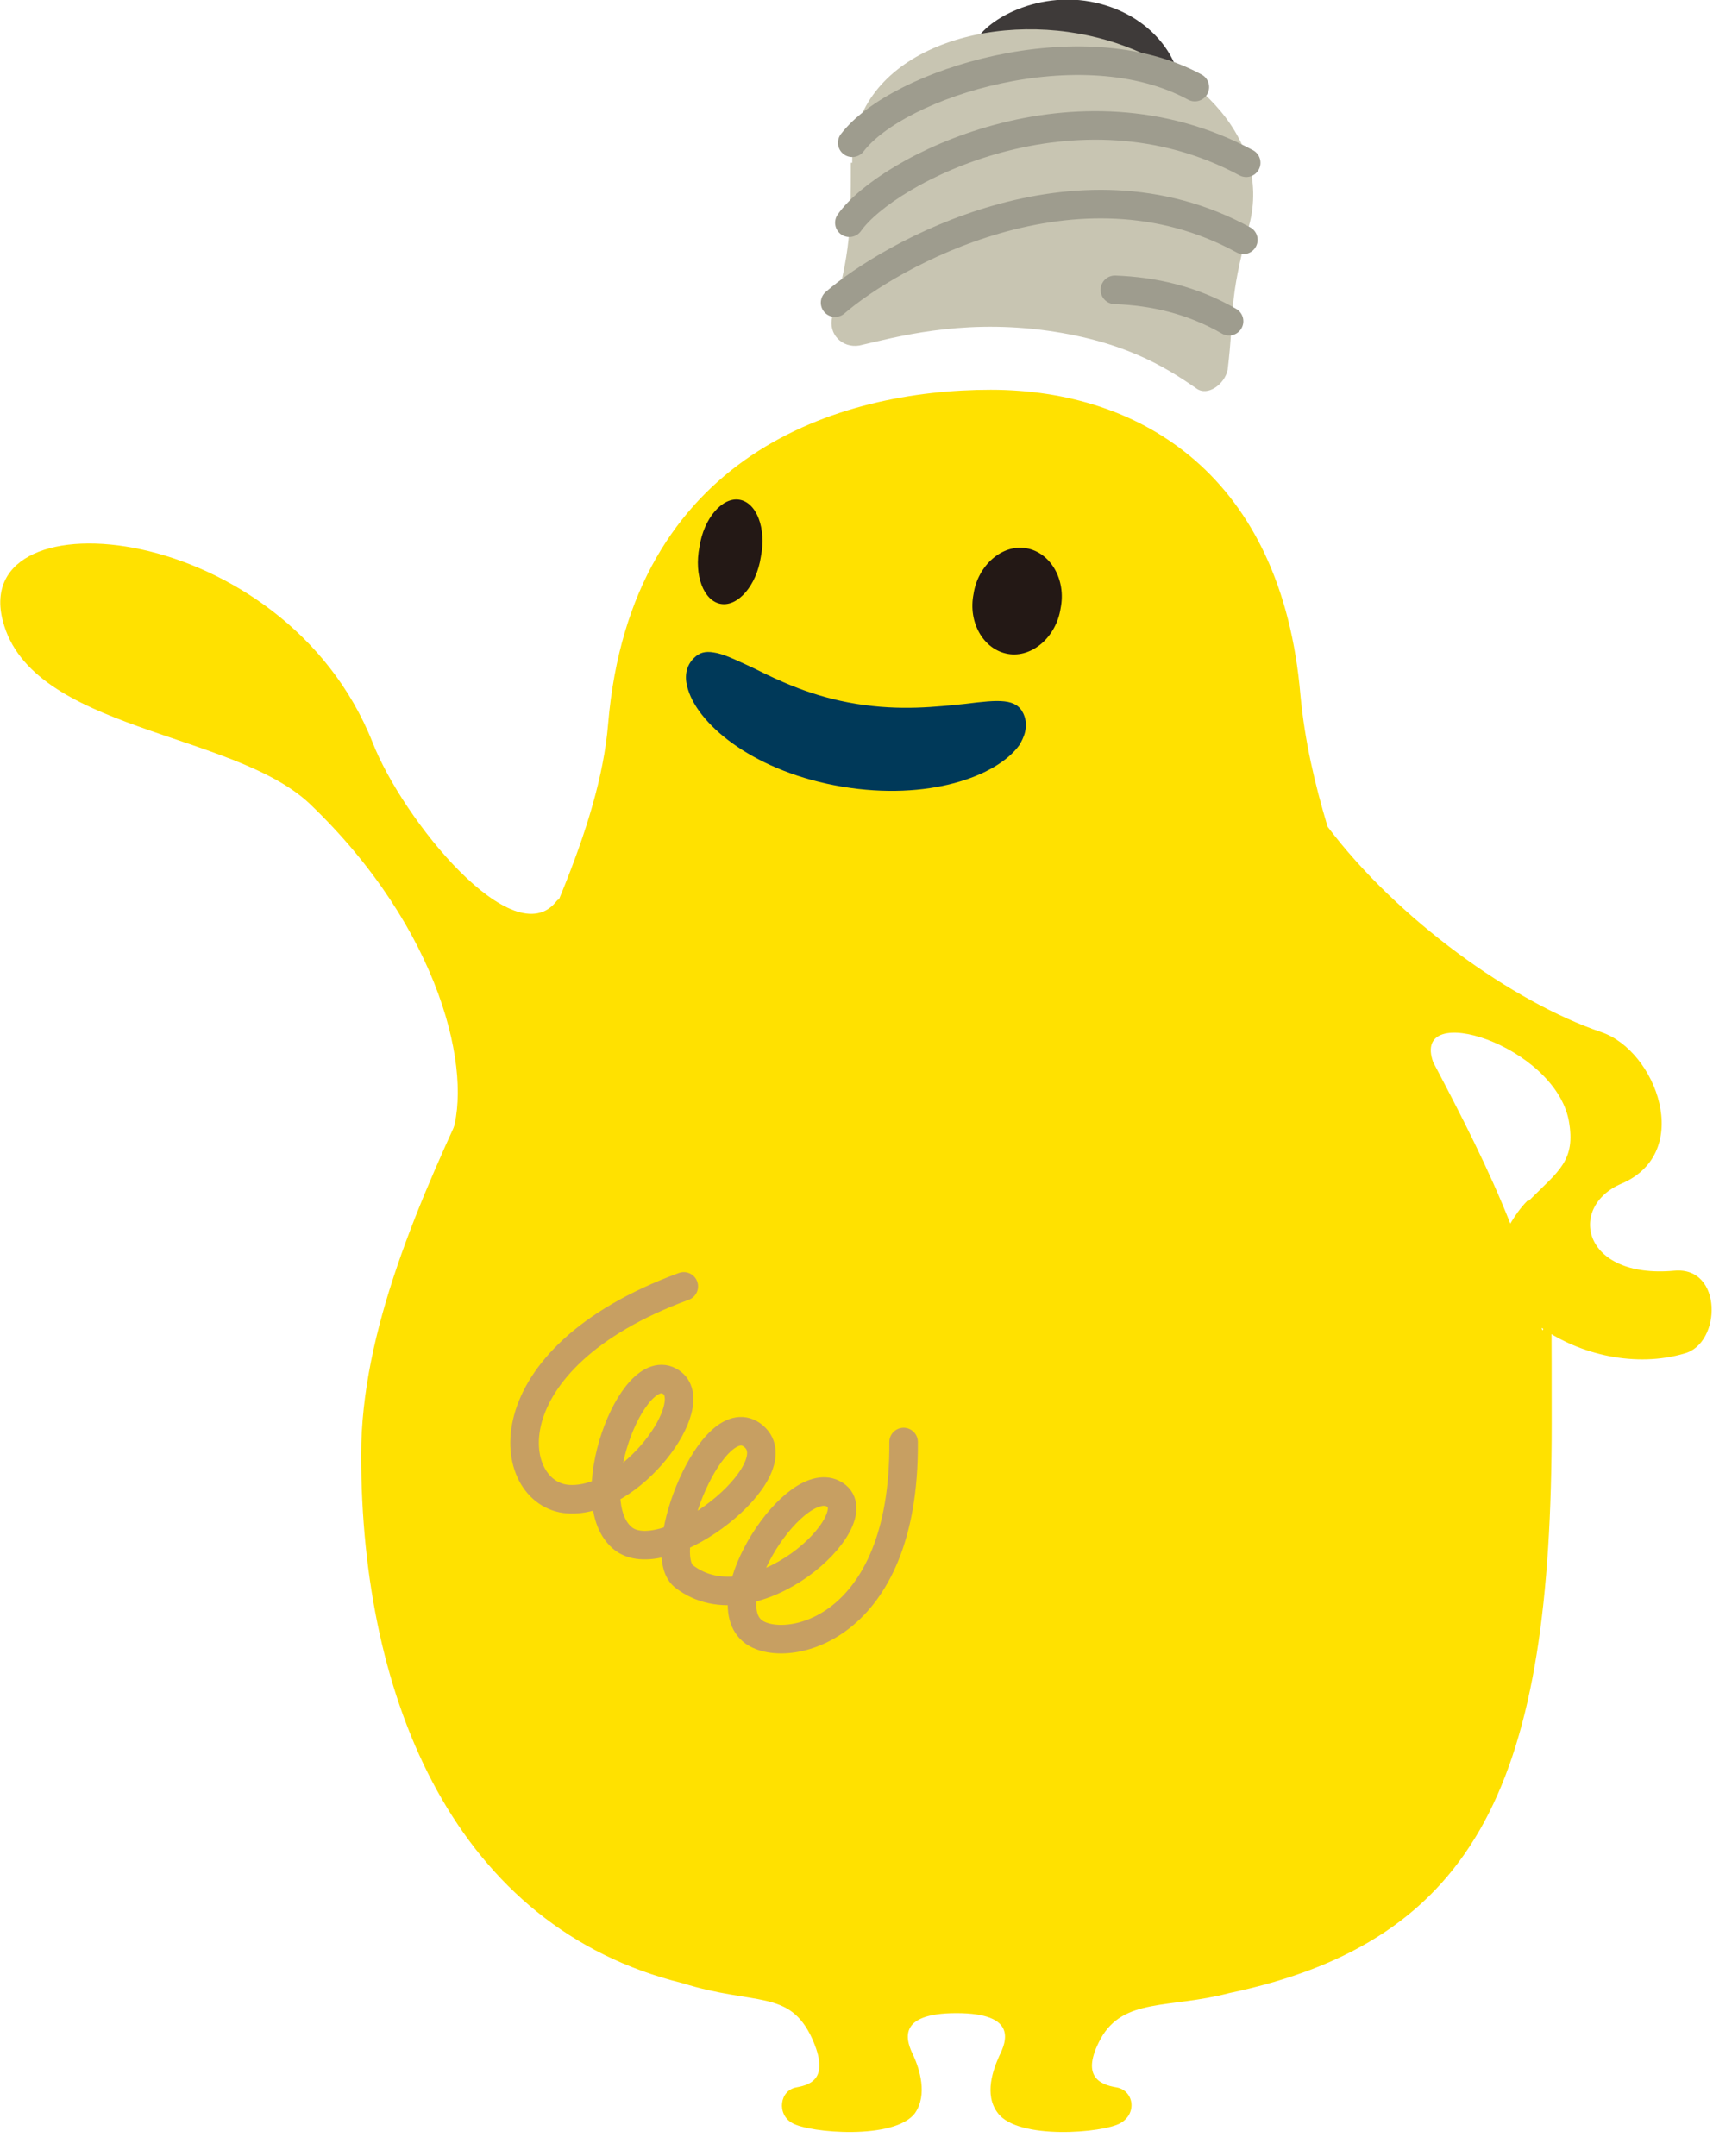
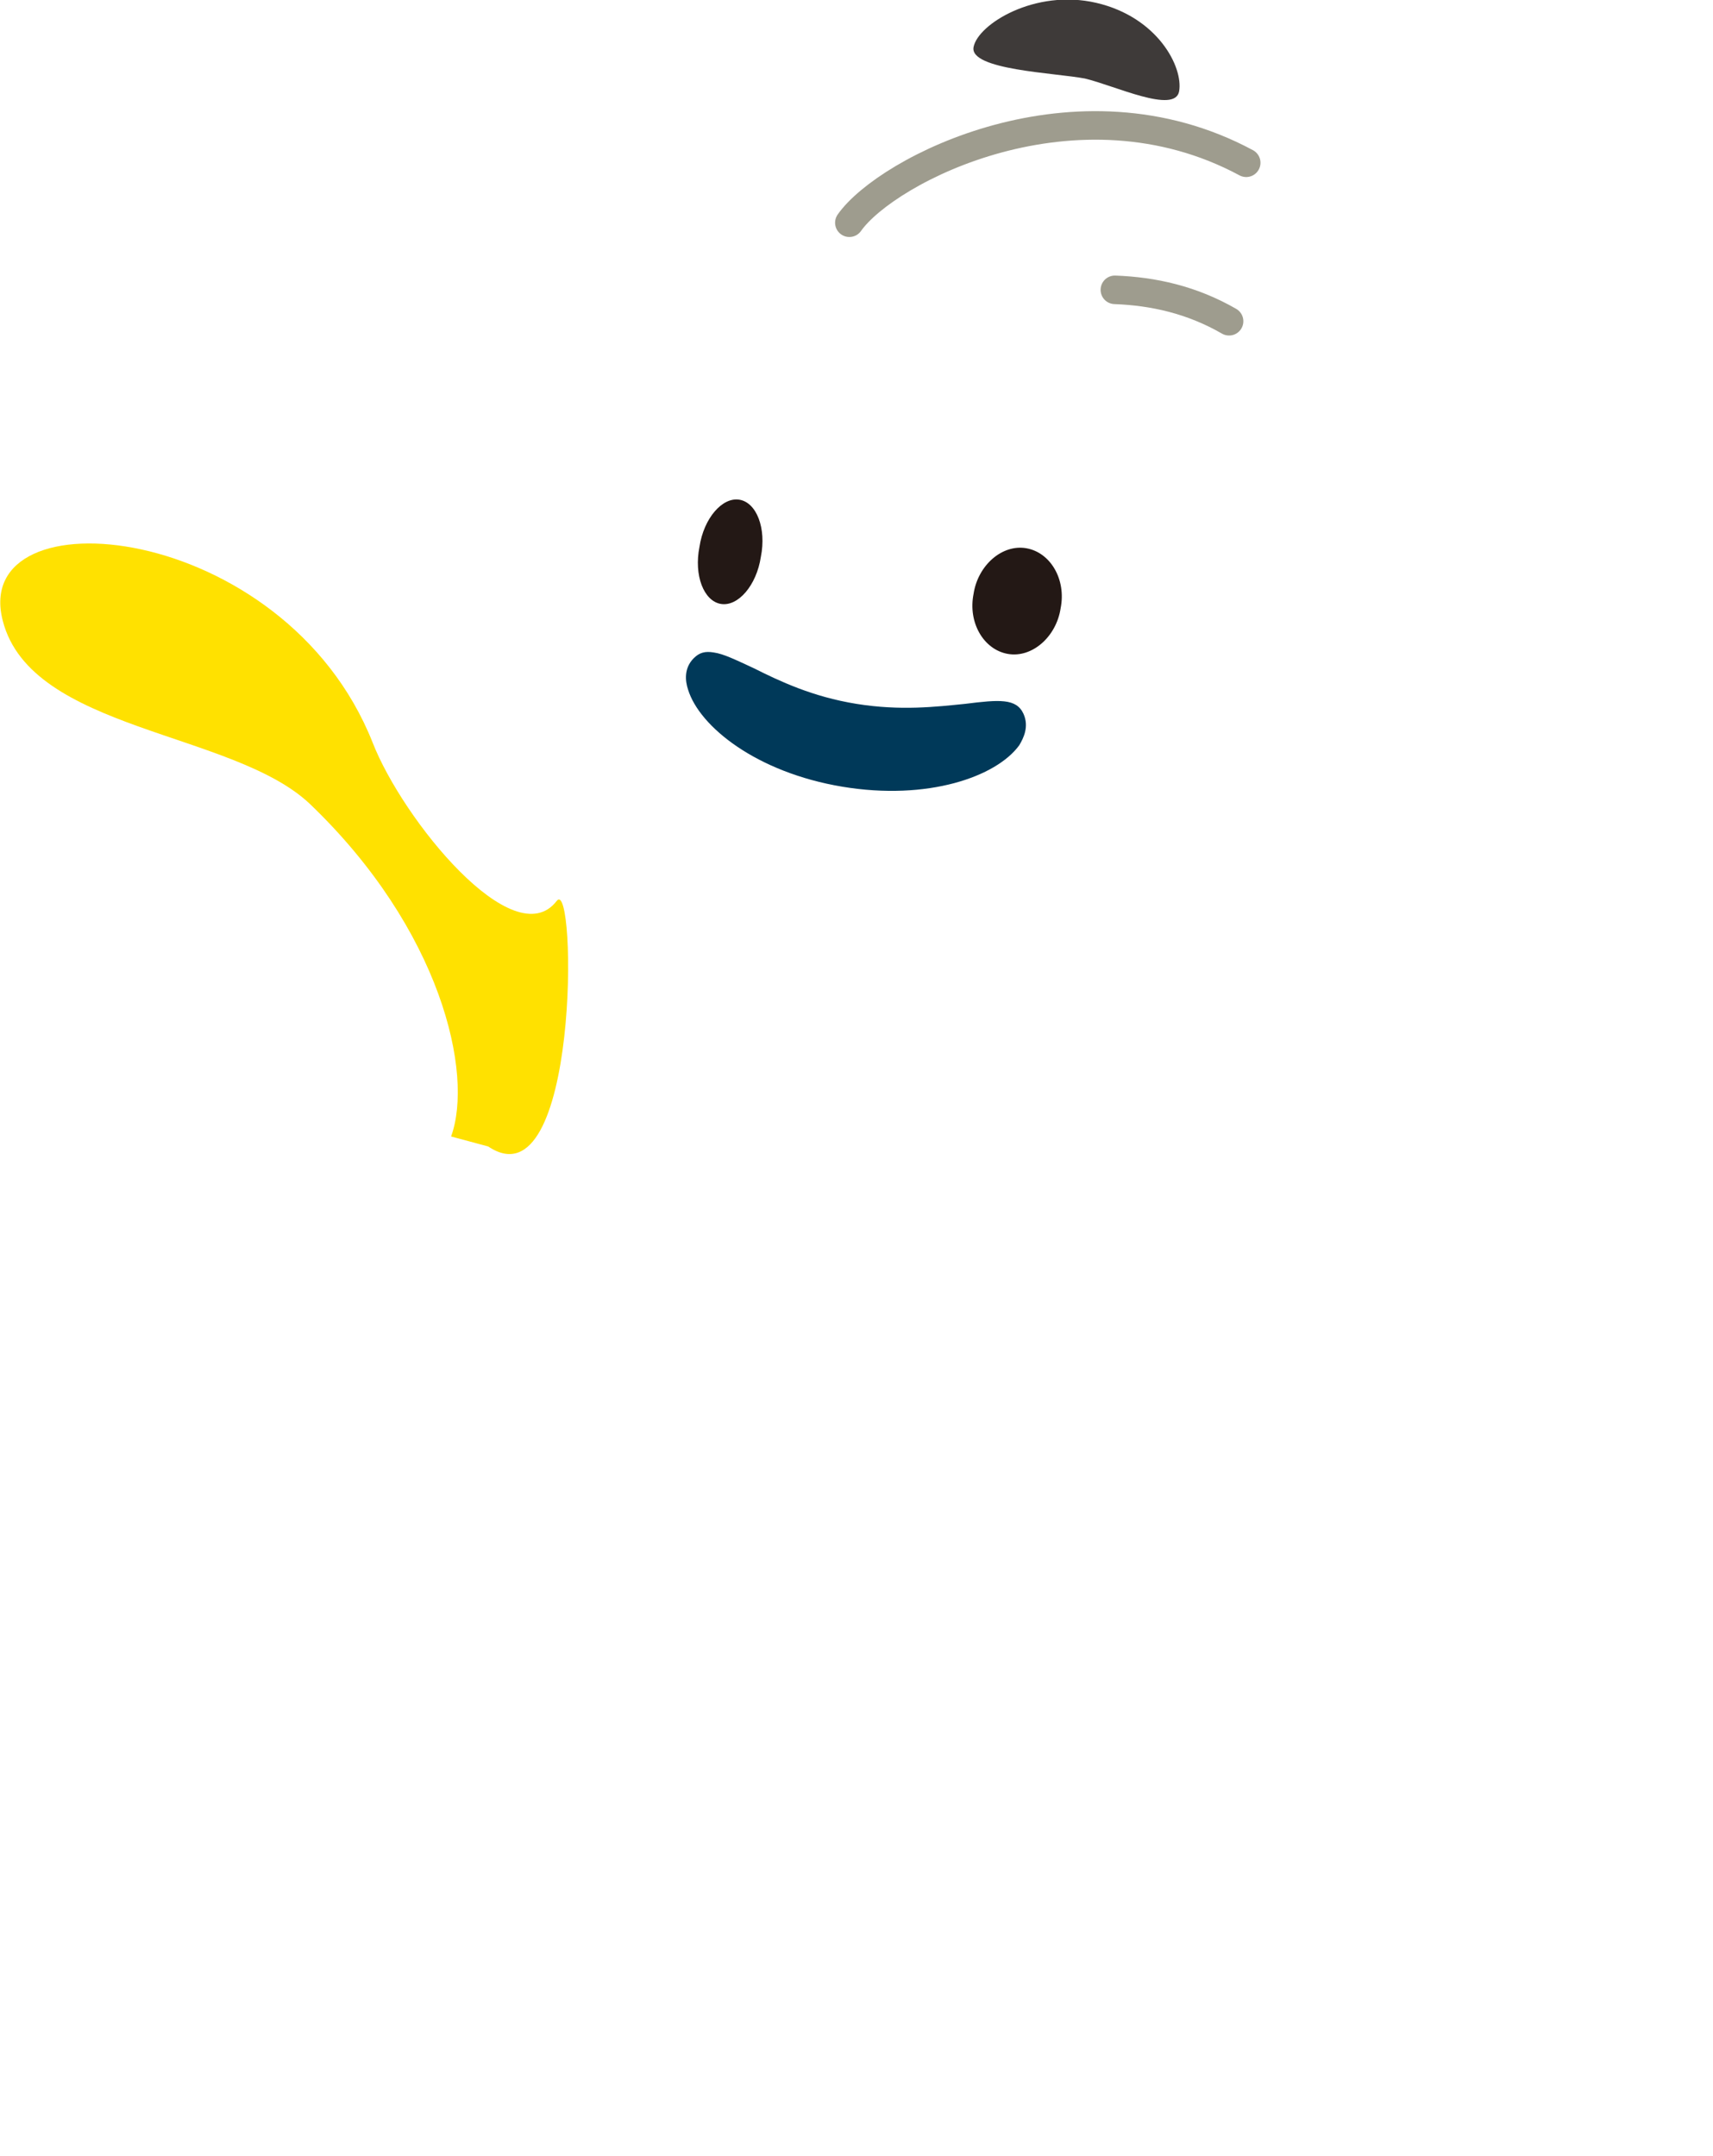
<svg xmlns="http://www.w3.org/2000/svg" id="_レイヤー_1" version="1.1" viewBox="0 0 120 151">
  <defs>
    <style>
      .st0 {
        fill: #ffe100;
      }

      .st1 {
        fill: #003959;
      }

      .st2 {
        fill: #c8c5b2;
      }

      .st3 {
        fill: #3e3a39;
      }

      .st4 {
        stroke: #c79f62;
      }

      .st4, .st5 {
        fill: none;
        stroke-linecap: round;
        stroke-miterlimit: 10;
        stroke-width: 2px;
      }

      .st6 {
        fill: #231815;
      }

      .st5 {
        stroke: #9e9c8e;
      }
    </style>
  </defs>
  <path class="st0" d="M34.2,80.3c6.4,4.3,6.2-19,4.8-17.2-3,3.9-10.8-5.7-12.9-11.1C19.9,36.4-2.2,34.4.2,43.5c2,7.7,16.1,7.7,21.5,12.8,9.2,8.8,11.5,18.9,9.9,23.3" />
-   <path class="st0" d="M117.3,89c-6.5.6-7.5-4.5-3.7-6.1,5.1-2.2,2.4-9.3-1.4-10.6-6.2-2.1-14.3-7.9-19.2-14.4-.9-3-1.6-6-1.9-9.2-1.3-15.3-11.1-21.4-21.7-21.4s-25.2,4.5-26.8,23.4c-1.2,14.6-17.3,33.9-17.3,51.2s6.7,33.1,22.5,37h0c5.1,1.6,7.5.4,9.1,3.9,1.2,2.7,0,3.2-1.1,3.4-1.2.2-1.4,1.9-.3,2.5,1.2.7,7.2,1.2,8.6-.7.9-1.3.3-3.1-.1-4-.5-1-1.3-3,3-3s3.5,2,3,3c-.4.9-1.1,2.7-.1,4,1.4,1.9,7.4,1.4,8.6.7,1.2-.7.9-2.3-.3-2.5-1.2-.2-2.5-.8-1.1-3.4,1.6-2.9,4.8-2.1,9-3.2h0c17.6-3.7,22.6-15.1,22.6-39.9s-.3-4.5-.7-6.7c2.7,1.9,6.6,2.8,10,1.8,2.6-.7,2.7-6.1-.7-5.8M107,84.1c-.5.5-.9,1.1-1.2,1.6-1.5-3.8-3.4-7.5-5.4-11.3-1.6-4.4,8.5-1.2,9.5,4.1.5,2.8-.7,3.5-2.8,5.6" />
  <path class="st6" d="M74.3,42.6c-.3,2-2,3.5-3.7,3.2-1.7-.3-2.8-2.2-2.4-4.2.3-2,2-3.5,3.7-3.2,1.7.3,2.8,2.2,2.4,4.2" />
  <path class="st6" d="M53.3,39c-.3,2-1.6,3.5-2.8,3.3-1.2-.2-1.9-2-1.5-4,.3-2,1.6-3.5,2.8-3.3,1.2.2,1.9,2,1.5,4" />
  <path class="st1" d="M71.4,52.2c-1.6,2.2-6.4,3.9-12.4,2.9s-10-4.2-10.8-6.8c-.2-.6-.3-1.5.4-2.2.4-.4.8-.5,1.4-.4.7.1,1.5.5,2.8,1.1,1.8.9,4.1,2,7.2,2.5s5.6.2,7.6,0c2.4-.3,3.6-.4,4.1.7.4.9,0,1.7-.3,2.2" />
  <path class="st3" d="M82.6,6.4c-.3,1.6-4.5-.4-6.6-.9-2.1-.4-8.1-.6-7.8-2.2.3-1.6,4.3-4.1,8.6-3.1s6.1,4.5,5.8,6.2" />
-   <path class="st2" d="M59.6,11.4c0,4.6,0,6.2-1.3,10.8-.3,1.2.7,2.2,1.9,2,2.6-.6,6.9-1.8,12.7-1.1,5.6.7,8.6,2.5,10.9,4.1.8.6,2-.3,2.2-1.3.5-4.1,0-4.6,1.5-10.1,1.7-6.3-4.3-11.8-11.2-13.3-7.8-1.7-16.7,1.5-16.6,8.9" />
-   <path class="st5" d="M59.7,10c3.2-4.2,16.1-8.2,24-3.9" />
  <path class="st5" d="M59.5,15.6c2.6-3.7,15.9-10.6,27.8-4.2" />
-   <path class="st5" d="M58.5,21.2c3.8-3.3,16.9-10.8,28.6-4.4" />
  <path class="st5" d="M78.1,20.3c2.7.1,5.4.7,8,2.2" />
-   <path class="st4" d="M47.9,90.1c-13.9,5.1-12.5,14.6-8.1,14.9s9.5-6.7,7.2-8.2c-2.7-1.8-6.6,8.5-3.3,11,3,2.2,11.9-4.8,9.1-7.2-2.8-2.4-7,8.1-4.9,9.8,4.9,3.8,13.2-4,10.6-5.7-2.7-1.8-8.7,7.4-5.7,9.6,2.2,1.6,10.6,0,10.5-13.3" />
</svg>